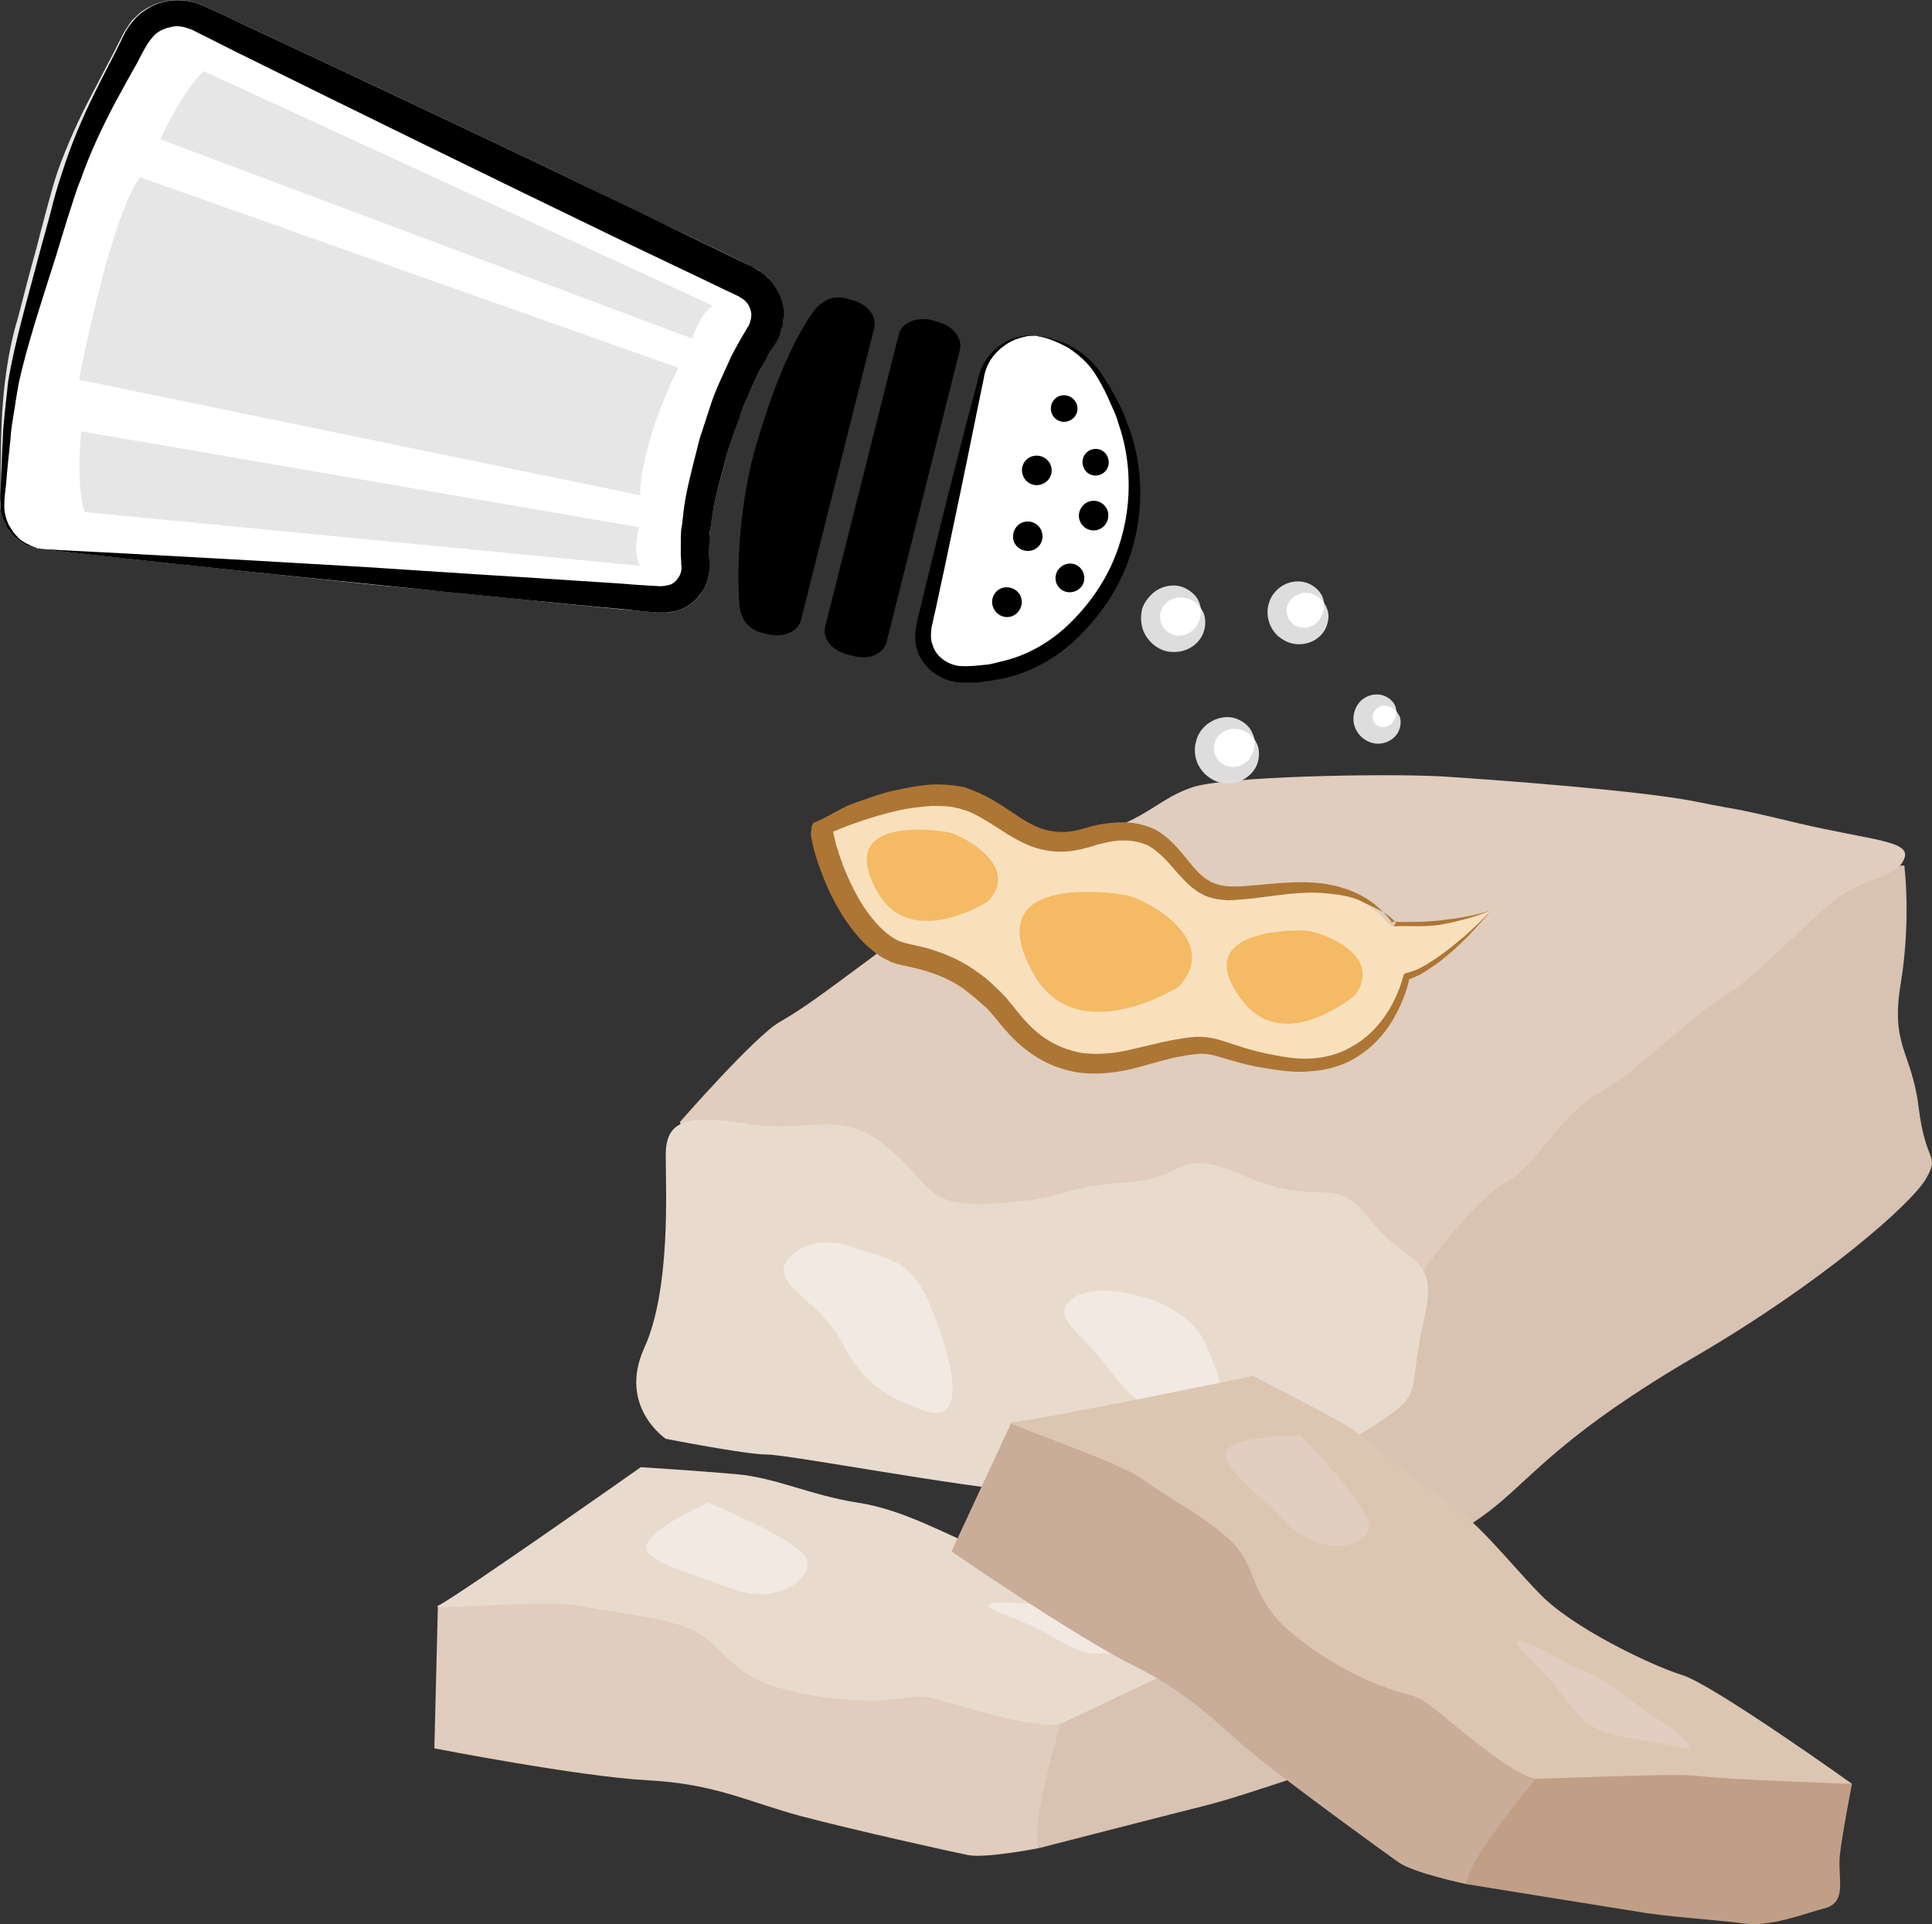
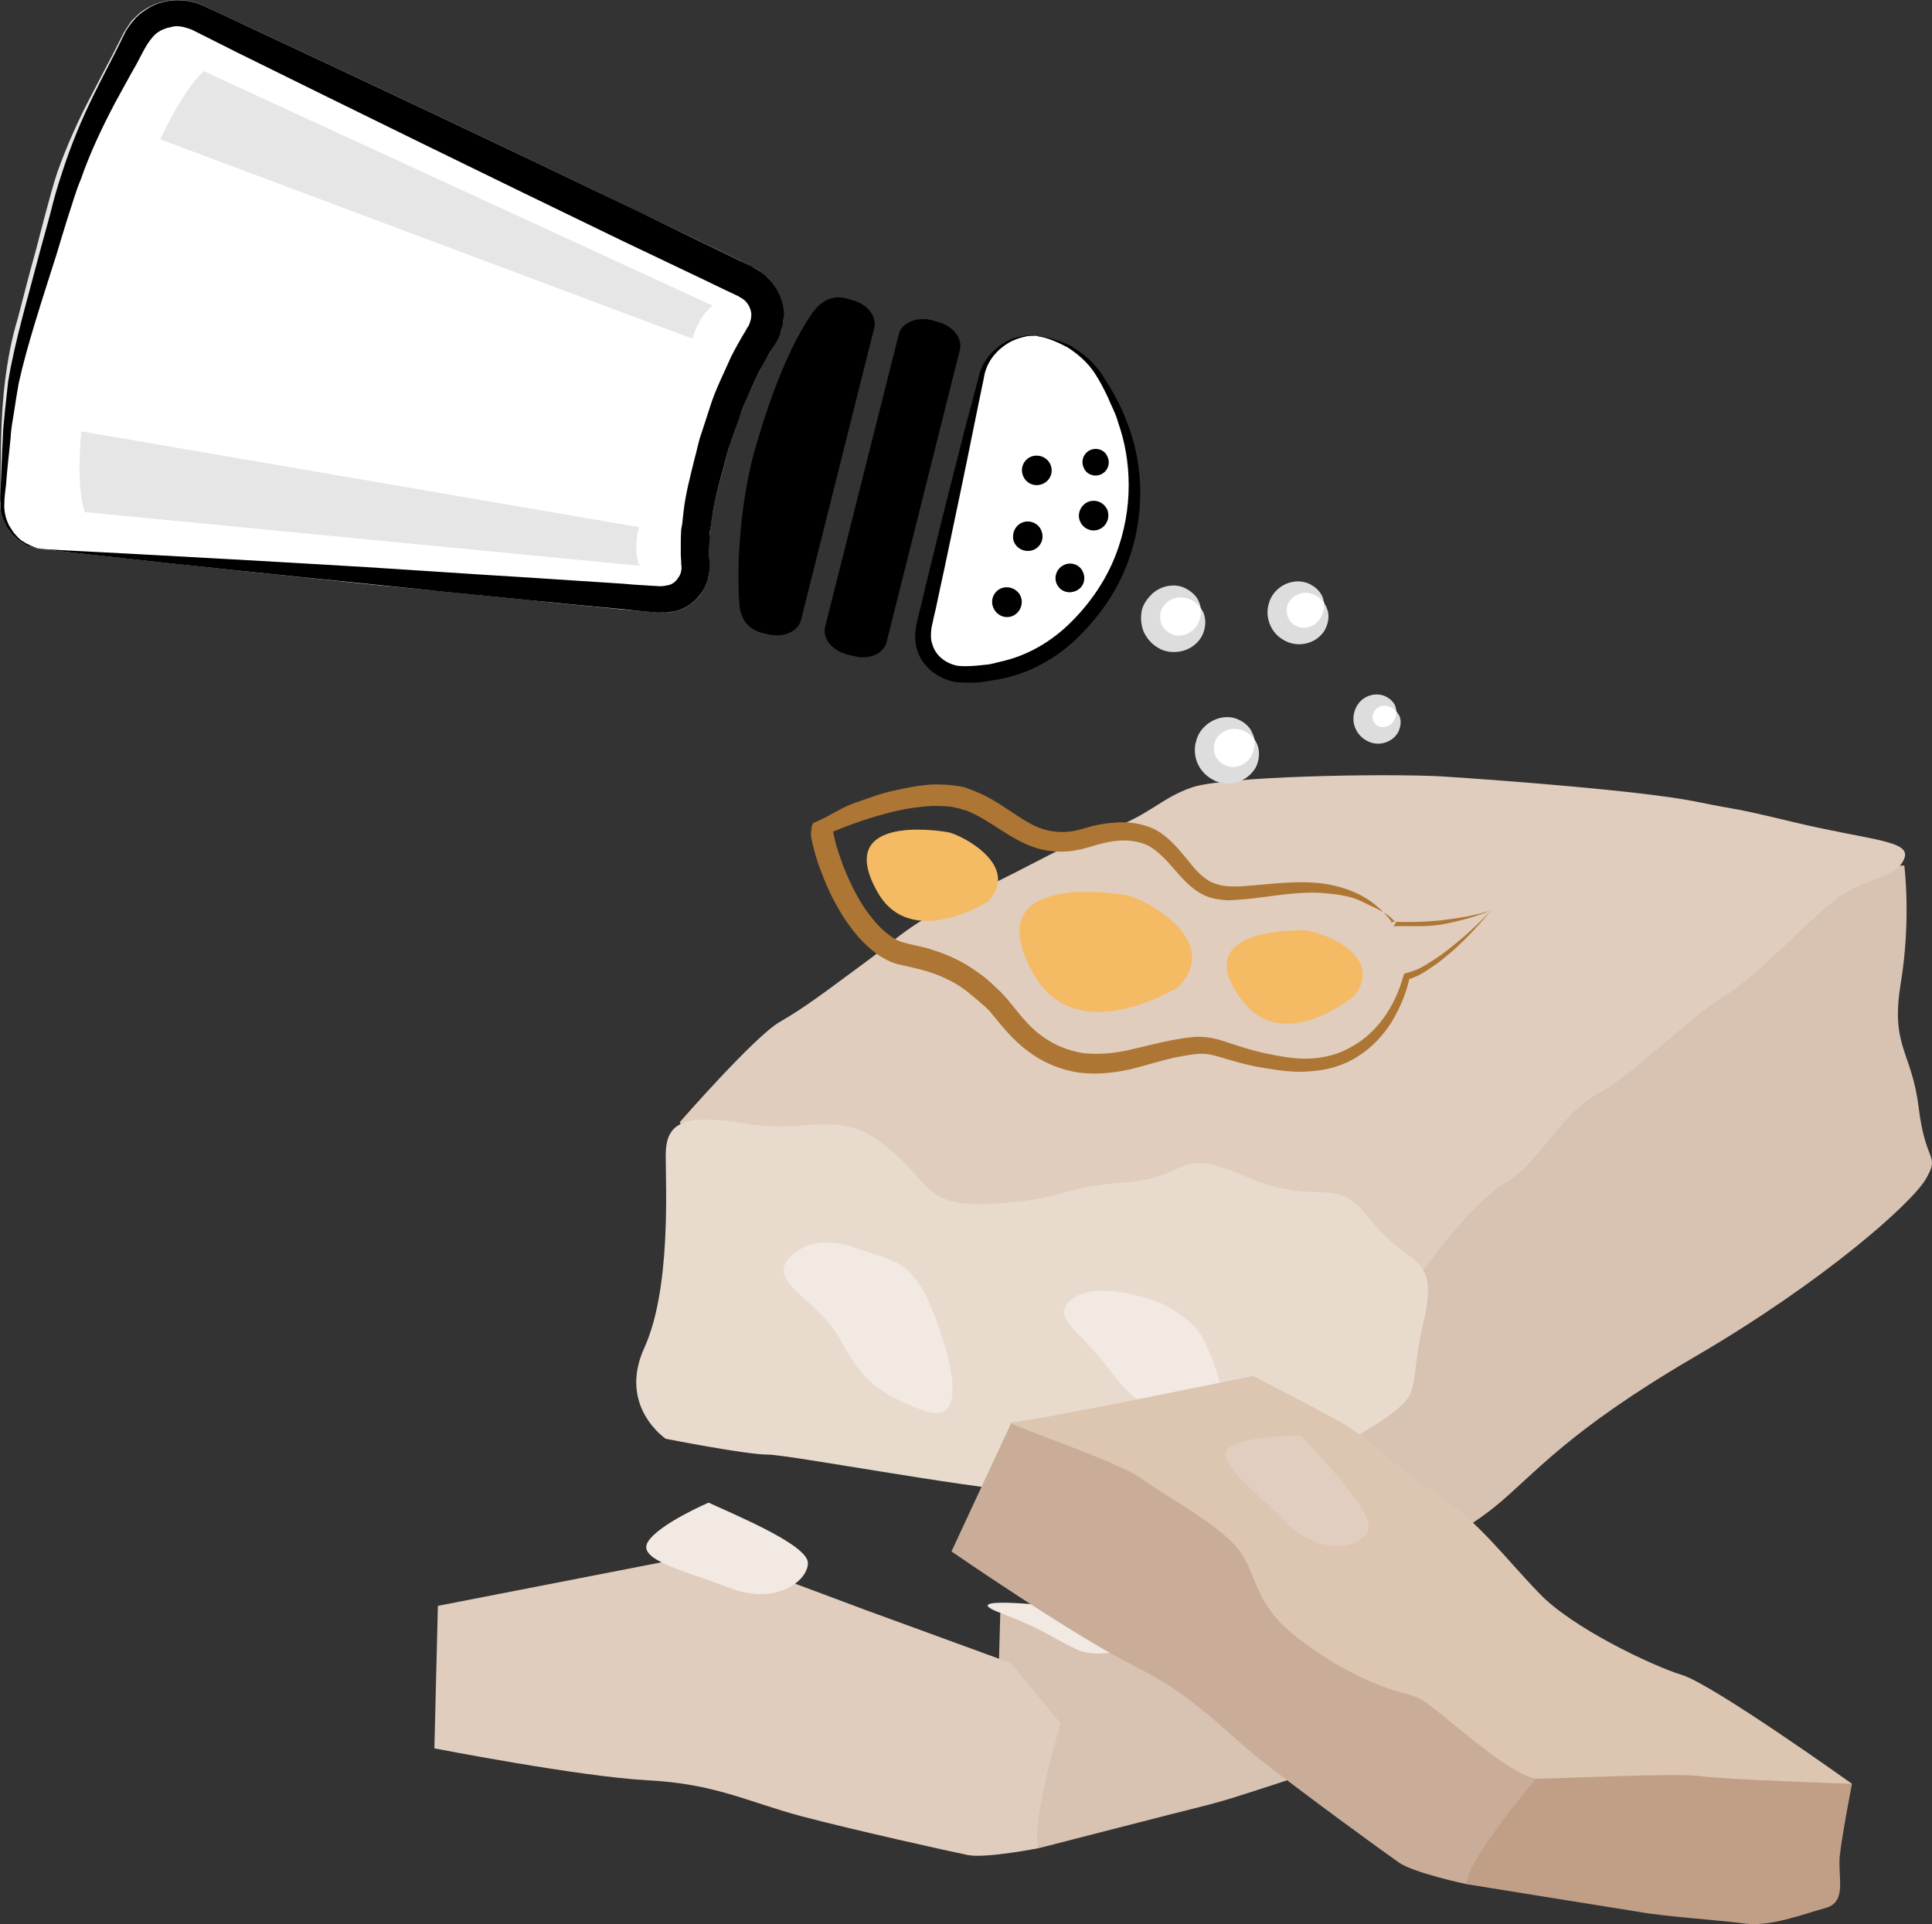
<svg xmlns="http://www.w3.org/2000/svg" id="svg100" viewBox="0 0 5503.169 5481.496" style="clip-rule:evenodd;fill-rule:evenodd;image-rendering:optimizeQuality;shape-rendering:geometricPrecision;text-rendering:geometricPrecision" version="1.1" height="54.815mm" width="55.032mm" xml:space="preserve">
  <rect x="0" y="0" width="5503.169" height="5481.496" fill="#333333" stroke="none" />
  <defs id="defs4">
    <style id="style2" type="text/css">
   
    .fil13 {fill:black;fill-rule:nonzero}
    .fil9 {fill:#AD7634;fill-rule:nonzero}
    .fil4 {fill:#C19F87;fill-rule:nonzero}
    .fil5 {fill:#C9AD99;fill-rule:nonzero}
    .fil0 {fill:#D8C2B2;fill-rule:nonzero}
    .fil6 {fill:#DDC6B1;fill-rule:nonzero}
    .fil12 {fill:#DDDDDD;fill-rule:nonzero}
    .fil1 {fill:#E0CDBD;fill-rule:nonzero}
    .fil7 {fill:#E2CEC0;fill-rule:nonzero}
    .fil14 {fill:#E6E6E6;fill-rule:nonzero}
    .fil2 {fill:#E8DBCD;fill-rule:nonzero}
    .fil3 {fill:#F2E9E2;fill-rule:nonzero}
    .fil10 {fill:#F4BA64;fill-rule:nonzero}
    .fil8 {fill:#F9E0BD;fill-rule:nonzero}
    .fil11 {fill:white;fill-rule:nonzero}
   
  </style>
  </defs>
  <g transform="translate(-7784.72,-11805.192)" id="Vrstva_x0020_1">
    <g id="_592843024">
      <path style="fill:#d8c2b2;fill-rule:nonzero" id="path7" d="m 11364,16380 274,-10 c 0,0 30,142 50,203 21,61 71,112 21,152 -51,41 -122,112 -193,132 -71,20 -213,71 -294,91 -81,20 -477,122 -477,122 l -122,-274 11,-396 z" class="fil0" />
      <path style="fill:#e0cdbd;fill-rule:nonzero" id="path9" d="m 9022,16786 10,-406 780,-152 436,163 416,152 142,172 c 0,0 -91,304 -61,355 0,0 -152,30 -203,20 -50,-10 -324,-71 -476,-111 -152,-41 -244,-92 -436,-102 -192,-10 -608,-91 -608,-91 z" class="fil1" />
      <path style="fill:#d8c2b2;fill-rule:nonzero" id="path11" d="m 11774,16256 c 0,0 160,-69 272,-161 111,-91 202,-212 567,-425 365,-213 617,-436 658,-507 40,-71 -1,-40 -21,-202 -20,-163 -81,-173 -51,-355 30,-183 10,-335 10,-335 h -577 l -487,124 -193,470 -81,312 -142,312 -203,203 31,243 z" class="fil0" />
      <path style="fill:#e0cdbd;fill-rule:nonzero" id="path13" d="m 11830,15437 c 0,0 142,-203 244,-263 101,-61 152,-193 264,-254 110,-61 253,-212 354,-274 101,-60 264,-243 344,-294 82,-50 153,-50 173,-101 20,-51 -91,-51 -304,-101 -213,-51 -142,-31 -294,-62 -152,-30 -548,-60 -720,-71 -173,-9 -618,0 -710,31 -91,31 -122,81 -243,122 -122,40 -193,91 -386,182 -192,92 -202,122 -314,203 -111,82 -162,121 -233,162 -71,41 -284,285 -284,285 l 91,202 528,81 507,122 689,40 z" class="fil1" />
      <path style="fill:#e8dbcd;fill-rule:nonzero" id="path15" d="m 9681,15904 c 0,0 -137,-92 -61,-259 76,-167 61,-456 61,-548 0,-91 45,-121 228,-91 182,31 259,-45 395,61 137,107 107,182 319,167 213,-15 168,-45 365,-60 198,-15 137,-107 350,-15 213,90 244,-16 350,121 107,137 198,91 152,289 -45,198 0,198 -106,274 -106,76 -137,46 -46,183 92,136 122,258 30,212 -90,-45 -182,-137 -303,-152 -122,-15 -183,-45 -335,-30 -152,15 -167,15 -365,0 -198,-15 -685,-107 -745,-107 -61,0 -289,-45 -289,-45 z" class="fil2" />
      <path style="fill:#f2e9e2;fill-rule:nonzero" id="path17" d="m 10208,15356 c 112,41 172,30 233,183 61,152 101,334 -30,283 -132,-50 -173,-90 -234,-202 -60,-112 -213,-163 -142,-234 71,-70 173,-30 173,-30 z" class="fil3" />
      <path style="fill:#f2e9e2;fill-rule:nonzero" id="path19" d="m 11029,15498 c 61,10 152,61 183,122 30,61 111,243 -20,213 -133,-31 -153,0 -244,-122 -91,-121 -172,-152 -112,-203 62,-51 193,-10 193,-10 z" class="fil3" />
-       <path style="fill:#e8dbcd;fill-rule:nonzero" id="path21" d="m 9032,16380 c -29,15 314,-20 406,0 90,20 243,31 324,71 81,41 101,122 243,163 142,40 274,40 345,30 71,-10 61,-10 202,30 142,41 224,51 254,41 30,-10 355,-172 426,-193 71,-20 406,-152 406,-152 0,0 -477,-101 -568,-91 -91,10 -345,0 -467,-51 -121,-50 -243,-122 -375,-142 -131,-20 -233,-71 -345,-81 -112,-10 -273,-20 -273,-20 0,0 -518,365 -578,395 z" class="fil2" />
      <path style="fill:#f2e9e2;fill-rule:nonzero" id="path23" d="m 9803,16086 c 90,41 283,122 283,172 0,51 -91,122 -223,71 -131,-50 -264,-80 -233,-131 31,-51 173,-112 173,-112 z" class="fil3" />
      <path style="fill:#f2e9e2;fill-rule:nonzero" id="path25" d="m 10776,16380 c 91,-10 203,31 274,41 71,10 172,41 91,51 -82,9 -213,71 -294,30 -82,-40 -82,-51 -213,-102 -132,-50 142,-20 142,-20 z" class="fil3" />
      <path style="fill:#c19f87;fill-rule:nonzero" id="path27" d="m 12805,16787 255,100 c 0,0 -28,143 -35,207 -5,63 21,130 -41,147 -63,17 -156,54 -230,44 -73,-10 -224,-19 -306,-34 -83,-13 -485,-78 -485,-78 l -2,-299 166,-359 z" class="fil4" />
      <path style="fill:#c9ad99;fill-rule:nonzero" id="path29" d="m 10495,16225 171,-368 777,172 335,323 321,305 61,215 c 0,0 -205,242 -197,301 0,0 -152,-32 -194,-62 -43,-30 -270,-195 -393,-292 -123,-98 -187,-181 -359,-267 -173,-86 -522,-327 -522,-327 z" class="fil5" />
      <path style="fill:#ddc6b1;fill-rule:nonzero" id="path31" d="m 10666,15857 c -31,2 297,107 373,162 75,55 211,125 269,195 58,69 44,151 158,245 114,94 235,147 304,166 69,19 60,15 174,108 114,94 184,136 216,139 32,2 394,-17 468,-7 73,10 432,22 432,22 0,0 -396,-283 -484,-310 -88,-27 -317,-137 -407,-233 -92,-94 -175,-208 -288,-279 -113,-71 -186,-158 -284,-212 -98,-54 -243,-128 -243,-128 0,0 -620,128 -688,132 z" class="fil6" />
      <path style="fill:#e2cec0;fill-rule:nonzero" id="path33" d="m 11490,15895 c 68,73 212,225 192,271 -20,47 -133,76 -233,-24 -100,-99 -210,-179 -161,-214 48,-34 202,-33 202,-33 z" class="fil7" />
-       <path style="fill:#e2cec0;fill-rule:nonzero" id="path35" d="m 12266,16553 c 88,27 174,109 235,146 61,38 142,106 63,83 -78,-23 -223,-20 -281,-89 -59,-70 -55,-79 -156,-178 -100,-99 139,38 139,38 z" class="fil7" />
-       <path style="fill:#f9e0bd;fill-rule:nonzero" id="path37" d="m 12033,14398 c 0,0 -140,162 -242,189 0,0 -59,296 -359,248 -238,-38 -145,-87 -411,-15 -267,71 -353,-117 -406,-167 -54,-49 -109,-102 -254,-130 -145,-27 -242,-310 -236,-369 0,0 223,-102 371,-82 147,22 207,174 384,120 273,-83 235,148 398,158 128,8 331,-77 466,92 0,0 170,4 289,-44 z" class="fil8" />
+       <path style="fill:#f9e0bd;fill-rule:nonzero" id="path37" d="m 12033,14398 z" class="fil8" />
      <path style="fill:#ad7634;fill-rule:nonzero" id="path39" d="m 11926,14511 c -20,17 -39,34 -61,48 -11,8 -22,15 -34,22 -12,6 -24,11 -38,16 l 7,-8 c -9,45 -27,87 -51,127 -24,39 -57,74 -97,99 -40,26 -87,39 -134,42 -46,5 -94,-3 -137,-10 -44,-7 -90,-21 -130,-33 -21,-6 -39,-8 -59,-6 -20,2 -40,6 -62,10 -43,10 -83,23 -128,34 -47,10 -94,15 -143,9 -48,-7 -95,-25 -135,-53 -41,-28 -73,-64 -101,-99 -8,-9 -14,-17 -21,-25 -3,-3 -6,-6 -9,-9 l -13,-11 c -16,-15 -32,-27 -48,-40 -33,-24 -71,-41 -111,-53 -20,-6 -41,-10 -61,-15 l -18,-4 c -6,-1 -14,-5 -21,-7 -12,-6 -24,-12 -34,-19 -43,-30 -73,-68 -99,-107 -25,-40 -46,-81 -62,-125 -9,-22 -16,-43 -22,-66 -3,-11 -6,-23 -8,-35 -3,-13 -1,-16 1,-34 l 4,-9 18,-8 c 35,-16 66,-38 102,-50 36,-12 70,-26 108,-34 36,-8 74,-16 113,-18 20,0 39,0 61,3 l 14,2 15,3 c 10,4 20,7 29,11 77,30 130,86 191,107 30,10 62,12 94,6 8,-2 16,-4 24,-6 l 28,-8 c 19,-4 38,-8 59,-9 39,-4 82,1 121,21 37,21 63,53 87,82 22,28 44,54 72,67 14,6 30,10 45,11 18,1 35,1 53,-1 72,-5 147,-17 223,-6 38,6 75,17 109,36 34,19 62,46 85,76 l -8,-4 c 48,2 97,1 146,-4 48,-6 97,-13 143,-29 -33,39 -68,78 -107,113 z m -35,-72 c -48,8 -87,3 -137,5 l 7,-10 -4,-4 c -23,-27 -61,-40 -92,-56 -31,-16 -70,-21 -105,-24 -71,-7 -145,8 -219,16 -19,1 -40,4 -59,4 -20,-1 -42,-4 -62,-12 -40,-17 -67,-50 -91,-77 -24,-28 -47,-52 -74,-67 -28,-13 -60,-17 -94,-13 -16,2 -33,6 -49,10 l -26,8 c -10,2 -20,6 -29,7 -40,9 -84,7 -124,-6 -39,-13 -72,-34 -103,-54 -31,-20 -61,-39 -91,-51 -8,-2 -15,-4 -23,-7 l -11,-2 -13,-3 c -15,-1 -33,-2 -50,-2 -33,2 -68,6 -102,14 -35,8 -69,18 -102,29 -35,12 -68,25 -100,39 l 18,-26 c 0,4 1,15 3,24 2,10 5,20 7,30 6,20 13,40 20,60 16,40 34,78 56,113 23,35 50,68 81,89 7,5 15,10 23,13 4,2 6,2 11,4 l 15,4 c 23,6 46,9 68,17 45,14 89,34 128,63 20,13 38,29 54,45 l 12,11 c 5,5 9,10 14,15 8,8 14,18 22,26 27,35 54,66 87,89 33,23 70,38 110,45 40,5 82,2 122,-6 42,-9 86,-21 131,-30 22,-4 45,-8 69,-10 24,-1 52,3 74,10 44,14 83,28 126,37 44,9 85,17 127,15 42,-2 84,-13 119,-34 74,-40 125,-119 147,-201 l 2,-6 4,-2 c 12,-3 24,-7 36,-12 11,-6 22,-11 33,-19 22,-13 42,-28 62,-44 41,-32 79,-68 114,-105 -44,19 -93,32 -142,41 z" class="fil9" />
      <path style="fill:#f4ba64;fill-rule:nonzero" id="path41" d="m 11645,14640 c 0,0 -201,171 -320,18 -158,-202 136,-204 176,-202 40,1 228,66 144,184 z" class="fil10" />
      <path style="fill:#f4ba64;fill-rule:nonzero" id="path43" d="m 11141,14617 c 0,0 -287,181 -411,-35 -164,-288 211,-235 262,-227 51,9 278,127 149,262 z" class="fil10" />
      <path style="fill:#f4ba64;fill-rule:nonzero" id="path45" d="m 10598,14374 c 0,0 -218,139 -313,-26 -125,-219 161,-179 200,-172 38,7 211,96 113,198 z" class="fil10" />
    </g>
    <g id="_592839160">
      <path style="fill:#ffffff;fill-rule:nonzero" id="path48" d="m 11205,13537 c 15,38 -3,81 -41,96 -38,16 -81,-2 -97,-40 -15,-37 3,-81 41,-96 38,-16 81,2 97,40 z" class="fil11" />
      <path style="fill:#dddddd;fill-rule:nonzero" id="path50" d="m 11205,13537 c 0,0 -2,-1 -3,-3 -3,-3 -6,-7 -10,-10 -8,-8 -23,-15 -40,-17 -18,-1 -38,6 -50,21 -13,14 -16,36 -9,55 8,18 25,31 45,33 19,1 38,-7 50,-21 11,-12 16,-28 17,-40 1,-5 -1,-10 0,-13 0,-3 0,-5 0,-5 0,0 0,1 2,4 2,3 5,7 7,13 4,12 7,32 -2,55 -9,24 -35,49 -72,53 -18,2 -38,0 -56,-11 -18,-10 -33,-27 -42,-47 -8,-21 -9,-43 -4,-64 6,-19 19,-35 33,-47 29,-23 65,-24 88,-13 23,11 36,27 40,38 3,6 4,11 5,15 0,2 1,4 1,4 z" class="fil12" />
      <path style="fill:#ffffff;fill-rule:nonzero" id="path52" d="m 11556,13521 c 14,36 -3,76 -38,91 -35,14 -76,-3 -91,-38 -14,-35 3,-76 38,-90 36,-15 76,2 91,37 z" class="fil11" />
      <path style="fill:#dddddd;fill-rule:nonzero" id="path54" d="m 11556,13521 c 0,0 -1,0 -3,-3 -3,-2 -5,-5 -9,-8 -9,-8 -22,-15 -38,-16 -16,-1 -34,7 -45,20 -12,13 -14,32 -8,49 8,17 23,29 40,30 18,2 35,-5 46,-18 10,-11 15,-26 17,-37 0,-4 -1,-9 0,-12 0,-3 0,-5 0,-5 0,0 0,2 2,5 1,2 5,6 6,12 5,11 8,29 -1,52 -8,22 -32,46 -68,50 -17,2 -36,-1 -53,-11 -18,-10 -32,-25 -40,-45 -8,-19 -9,-41 -3,-60 5,-19 17,-34 31,-45 28,-21 62,-21 83,-11 22,10 33,25 38,36 3,5 3,11 4,13 0,3 1,4 1,4 z" class="fil12" />
      <path style="fill:#ffffff;fill-rule:nonzero" id="path56" d="m 11358,13911 c 15,38 -3,82 -41,98 -37,15 -81,-3 -97,-41 -15,-38 3,-82 41,-97 38,-15 82,3 97,40 z" class="fil11" />
      <path style="fill:#dddddd;fill-rule:nonzero" id="path58" d="m 11358,13911 c 0,0 -2,-1 -3,-3 -3,-2 -5,-6 -10,-10 -8,-7 -23,-15 -40,-16 -18,-2 -38,6 -50,20 -13,15 -16,37 -9,55 8,18 25,31 45,33 19,2 38,-6 50,-20 11,-13 16,-29 17,-40 1,-5 0,-10 0,-13 0,-4 0,-6 0,-6 0,0 0,2 3,5 1,3 4,7 6,13 4,11 7,32 -2,55 -9,23 -35,48 -72,53 -18,2 -38,-1 -56,-12 -18,-10 -33,-26 -42,-47 -8,-20 -9,-43 -3,-62 5,-21 18,-37 32,-48 30,-23 66,-24 88,-13 23,10 36,27 40,39 3,5 4,10 5,13 0,3 1,4 1,4 z" class="fil12" />
      <path style="fill:#ffffff;fill-rule:nonzero" id="path60" d="m 11762,13831 c 11,26 -1,54 -27,65 -25,10 -54,-2 -64,-27 -11,-25 2,-54 27,-64 26,-11 54,1 64,26 z" class="fil11" />
      <path style="fill:#dddddd;fill-rule:nonzero" id="path62" d="m 11762,13831 c 1,2 -14,-17 -37,-15 -10,0 -20,7 -25,15 -7,9 -6,19 -4,27 5,9 11,17 22,18 9,2 21,-1 29,-8 17,-14 15,-38 15,-37 0,0 3,4 8,12 4,7 7,22 1,39 -5,18 -24,37 -51,41 -28,5 -62,-12 -75,-44 -13,-31 0,-67 23,-83 22,-16 49,-15 65,-6 16,8 24,20 27,29 2,8 2,12 2,12 z" class="fil12" />
      <path style="fill:#ffffff;fill-rule:nonzero" id="path64" d="m 10735,12762 c -69,-6 -139,45 -154,112 l -164,714 c -16,67 28,129 96,137 0,0 154,19 293,-90 199,-158 299,-468 108,-764 -65,-100 -179,-109 -179,-109 z" class="fil11" />
      <path style="fill:#000000;fill-rule:nonzero" id="path66" d="m 10735,12762 c 0,0 9,0 25,3 16,3 40,10 70,23 28,16 61,39 89,77 12,19 26,40 38,62 12,23 26,47 35,74 45,107 60,254 7,401 -26,74 -71,144 -130,205 -58,62 -138,112 -227,131 -11,2 -22,4 -33,6 l -33,5 c -23,1 -45,2 -70,-1 -49,-8 -95,-44 -109,-92 -8,-24 -6,-48 -2,-71 4,-20 9,-39 14,-58 9,-39 18,-76 27,-112 35,-146 69,-277 97,-387 14,-54 28,-104 39,-148 10,-46 41,-78 68,-95 27,-19 53,-21 69,-24 17,0 26,1 26,1 0,0 -9,0 -25,1 -17,4 -41,9 -66,28 -25,18 -51,49 -57,92 -9,45 -20,95 -31,151 -22,110 -50,243 -81,390 -8,36 -16,74 -24,112 -5,20 -9,39 -13,58 -2,16 -3,34 3,48 9,32 39,54 72,60 17,2 39,1 59,-1 l 29,-3 c 10,-2 20,-4 30,-7 81,-17 152,-60 207,-116 55,-55 98,-120 124,-187 53,-135 45,-274 8,-378 -7,-27 -21,-51 -30,-74 -11,-23 -22,-44 -34,-63 -23,-37 -54,-61 -80,-78 -28,-15 -51,-24 -66,-28 -17,-4 -25,-5 -25,-5 z" class="fil13" />
      <path style="fill:#000000;fill-rule:nonzero" id="path68" d="m 10455,12722 c 44,11 72,47 64,79 l -209,834 c -9,33 -50,51 -94,39 l -17,-4 c -44,-11 -72,-46 -64,-79 l 210,-834 c 8,-32 50,-50 93,-40 z" class="fil13" />
      <path style="fill:#000000;fill-rule:nonzero" id="path70" d="m 10211,12660 c 43,10 72,46 64,79 l -209,834 c -9,32 -51,50 -94,39 l -17,-4 c -44,-11 -61,-46 -64,-79 -10,-129 6,-319 49,-460 39,-134 94,-281 160,-374 20,-27 51,-51 94,-40 z" class="fil13" />
-       <path style="fill:#000000;fill-rule:nonzero" id="path72" d="m 10851,12955 c 8,19 -1,41 -21,49 -19,8 -41,-1 -49,-20 -8,-20 1,-42 20,-50 20,-8 42,2 50,21 z" class="fil13" />
      <path style="fill:#000000;fill-rule:nonzero" id="path74" d="m 10940,13108 c 8,19 -1,41 -20,49 -20,8 -42,-1 -49,-21 -8,-19 1,-41 20,-49 20,-8 42,1 49,21 z" class="fil13" />
      <path style="fill:#000000;fill-rule:nonzero" id="path76" d="m 10939,13258 c 8,22 -2,46 -23,55 -21,9 -46,-1 -55,-23 -9,-21 2,-46 23,-55 22,-9 46,2 55,23 z" class="fil13" />
      <path style="fill:#000000;fill-rule:nonzero" id="path78" d="m 10777,13129 c 9,22 -1,46 -23,55 -22,9 -46,-1 -55,-23 -9,-22 1,-46 23,-55 22,-8 46,2 55,23 z" class="fil13" />
      <path style="fill:#000000;fill-rule:nonzero" id="path80" d="m 10870,13436 c 9,22 -1,45 -22,53 -21,9 -45,0 -54,-22 -8,-21 2,-44 23,-53 21,-9 45,1 53,22 z" class="fil13" />
      <path style="fill:#000000;fill-rule:nonzero" id="path82" d="m 10692,13504 c 9,22 -2,47 -23,56 -22,9 -46,-2 -55,-24 -9,-21 1,-46 23,-55 21,-8 46,2 55,23 z" class="fil13" />
      <path style="fill:#000000;fill-rule:nonzero" id="path84" d="m 10751,13317 c 9,22 -1,46 -23,55 -22,8 -46,-2 -55,-23 -8,-21 2,-46 23,-55 22,-9 47,2 55,23 z" class="fil13" />
      <path style="fill:#ffffff;fill-rule:nonzero" id="path86" d="m 7907,13369 c -68,-5 -121,-66 -116,-135 l 9,-214 c 5,-69 18,-182 38,-248 l 124,-429 c 19,-67 67,-170 100,-231 l 109,-201 c 33,-62 112,-87 174,-57 l 1563,754 c 63,29 82,101 43,158 0,0 -73,104 -131,297 -71,236 -55,336 -55,336 11,68 -37,119 -106,114 z" class="fil11" />
      <path style="fill:#e6e6e6;fill-rule:nonzero" id="path88" d="m 7908,13370 c 0,0 353,17 924,52 143,9 299,18 467,30 84,4 171,10 260,17 22,1 45,2 68,4 l 33,2 c 6,0 9,-1 13,0 4,0 8,0 11,-1 15,-3 25,-12 33,-22 7,-11 12,-25 9,-41 -6,-51 -1,-104 6,-152 6,-51 20,-99 31,-149 7,-24 12,-49 20,-73 8,-24 17,-50 25,-74 9,-24 16,-49 28,-73 11,-25 21,-49 33,-73 l 19,-35 c 6,-12 13,-25 22,-37 l 2,-5 c 1,-1 1,-1 2,-2 l 3,-6 c 2,-4 3,-7 5,-11 2,-7 2,-14 3,-21 -1,-15 -8,-28 -19,-38 -2,-3 -6,-6 -10,-7 -3,-2 -5,-4 -12,-7 l -35,-17 c -96,-46 -193,-93 -292,-140 -393,-189 -766,-372 -1104,-540 -43,-22 -84,-42 -125,-62 -29,-14 -67,-12 -95,6 -6,4 -12,10 -18,16 -3,2 -4,6 -7,9 -2,4 -5,6 -7,10 -11,20 -22,39 -32,58 -22,38 -43,75 -64,111 -40,73 -76,145 -104,215 -13,35 -24,72 -35,108 -12,35 -22,70 -33,104 -21,69 -42,134 -60,195 -21,62 -35,118 -44,174 -20,111 -22,209 -29,288 -2,41 -8,76 4,104 2,6 5,14 9,19 4,6 7,12 11,17 8,9 16,19 25,24 5,2 8,6 12,7 4,3 8,4 12,6 4,1 7,3 9,4 5,1 7,2 10,3 10,1 16,3 16,3 0,0 -6,-2 -17,-2 -2,-1 -5,-2 -9,-2 -3,-2 -6,-3 -10,-4 -4,-1 -8,-3 -12,-5 -5,-2 -9,-5 -13,-7 -10,-5 -18,-14 -28,-23 -4,-5 -9,-11 -13,-16 -4,-7 -6,-14 -10,-21 -7,-14 -11,-31 -11,-50 -1,-18 1,-37 1,-57 2,-80 -1,-178 13,-292 7,-56 18,-119 37,-181 16,-62 33,-128 52,-196 9,-35 18,-70 28,-107 10,-36 19,-72 32,-111 27,-76 61,-152 101,-227 19,-37 39,-75 59,-113 10,-20 20,-39 30,-59 7,-10 15,-24 23,-34 11,-10 20,-21 32,-28 48,-33 111,-39 166,-16 43,20 85,40 128,60 343,160 719,337 1112,527 98,47 195,94 290,140 l 36,18 c 6,2 16,8 23,13 7,5 14,11 21,17 27,26 46,62 48,101 0,19 -2,37 -8,55 -3,10 -7,18 -12,25 l -6,12 -5,9 c -6,9 -12,20 -19,30 l -17,32 c -11,23 -21,46 -32,67 -11,22 -18,46 -27,69 -8,23 -17,46 -25,69 -9,22 -12,47 -19,69 -12,47 -27,93 -33,139 -8,47 -13,89 -9,133 4,31 -5,66 -24,93 -20,28 -51,47 -82,51 -7,2 -15,3 -23,2 -7,0 -15,1 -21,0 l -34,-3 c -23,-2 -46,-4 -68,-6 -89,-9 -176,-17 -259,-26 -167,-17 -323,-32 -465,-46 -569,-59 -921,-99 -921,-99 z" class="fil14" />
      <path style="fill:#000000;fill-rule:nonzero" id="path90" d="m 7908,13370 c 0,0 353,17 923,51 143,9 299,20 467,30 84,6 170,11 260,17 22,2 45,4 67,5 l 34,2 c 6,1 8,0 13,0 3,-1 8,0 11,-2 15,-1 26,-10 33,-21 8,-10 12,-24 9,-40 1,-4 -2,-26 -1,-37 v -38 l 1,-21 c 0,-5 2,-11 3,-18 l 4,-37 c 6,-51 19,-99 31,-148 7,-24 11,-50 20,-74 8,-25 16,-49 24,-74 15,-49 40,-97 61,-145 13,-25 25,-47 41,-73 1,-3 4,-6 4,-8 l 4,-5 c 1,-4 4,-8 4,-11 1,-4 3,-8 3,-11 0,-4 1,-7 1,-11 -1,-14 -7,-28 -17,-38 -5,-6 -13,-9 -20,-14 l -36,-17 c -95,-46 -193,-92 -291,-139 -393,-190 -766,-373 -1104,-540 -43,-22 -84,-42 -125,-63 -16,-6 -31,-11 -48,-10 -4,0 -8,1 -11,2 -5,1 -9,2 -13,3 -7,3 -15,5 -22,10 -14,8 -23,21 -33,35 -11,18 -21,38 -31,57 -22,38 -42,76 -62,112 -39,74 -72,145 -97,217 -15,35 -25,73 -37,108 -11,36 -22,71 -32,105 -43,136 -84,259 -108,368 -5,27 -9,54 -13,80 -4,26 -9,50 -10,75 -5,49 -10,92 -13,133 -2,19 -5,38 -5,55 -1,17 2,33 7,47 3,7 5,14 9,19 4,6 7,12 11,17 8,9 16,19 25,24 5,2 8,6 12,7 5,2 8,4 12,6 4,1 7,3 9,4 5,1 7,2 10,3 10,1 16,3 16,3 0,0 -6,-2 -16,-3 -3,0 -6,-1 -10,-1 -3,-2 -6,-3 -10,-4 -4,-1 -8,-3 -12,-4 -5,-3 -9,-6 -13,-8 -10,-5 -18,-14 -28,-23 -4,-5 -8,-11 -13,-16 -4,-7 -6,-14 -10,-21 -7,-14 -11,-31 -10,-50 -2,-18 0,-36 1,-56 2,-40 3,-85 6,-134 0,-24 4,-49 6,-76 3,-26 6,-53 9,-82 19,-115 56,-238 92,-376 10,-35 19,-70 29,-106 9,-37 19,-73 32,-111 24,-76 56,-154 94,-230 18,-37 38,-75 58,-114 10,-20 19,-39 29,-59 14,-23 32,-47 57,-62 46,-33 112,-37 166,-12 41,19 84,39 126,59 343,160 718,337 1111,526 98,48 195,95 290,141 l 36,17 c 15,9 31,18 44,32 27,26 45,64 46,102 -1,9 -2,18 -3,28 -1,9 -5,18 -7,27 -2,9 -7,16 -11,24 l -7,12 -5,8 c -13,18 -24,42 -36,62 -21,46 -44,89 -58,136 -9,23 -17,46 -25,69 -9,22 -13,47 -20,70 -12,46 -26,92 -32,138 l -5,33 -3,18 v 17 l -2,32 c 0,12 0,14 2,34 2,30 -6,66 -27,92 -20,27 -51,46 -82,49 -8,2 -15,3 -22,2 -8,0 -16,1 -22,0 l -34,-3 c -23,-2 -45,-5 -67,-7 -90,-8 -176,-17 -260,-25 -166,-16 -322,-32 -464,-47 -569,-57 -920,-98 -920,-98 z" class="fil13" />
-       <path style="fill:#e6e6e6;fill-rule:nonzero" id="path92" d="m 9717,12853 c 0,0 -106,205 -109,363 l -1598,-329 c 0,0 84,-449 173,-577 z" class="fil14" />
      <path style="fill:#e6e6e6;fill-rule:nonzero" id="path94" d="m 9815,12676 c 0,0 -36,21 -58,94 l -1516,-568 c 0,0 65,-141 124,-194 z" class="fil14" />
      <path style="fill:#e6e6e6;fill-rule:nonzero" id="path96" d="m 9607,13417 c 0,0 -21,-36 -2,-110 l -1589,-273 c 0,0 -16,155 10,230 z" class="fil14" />
    </g>
  </g>
</svg>